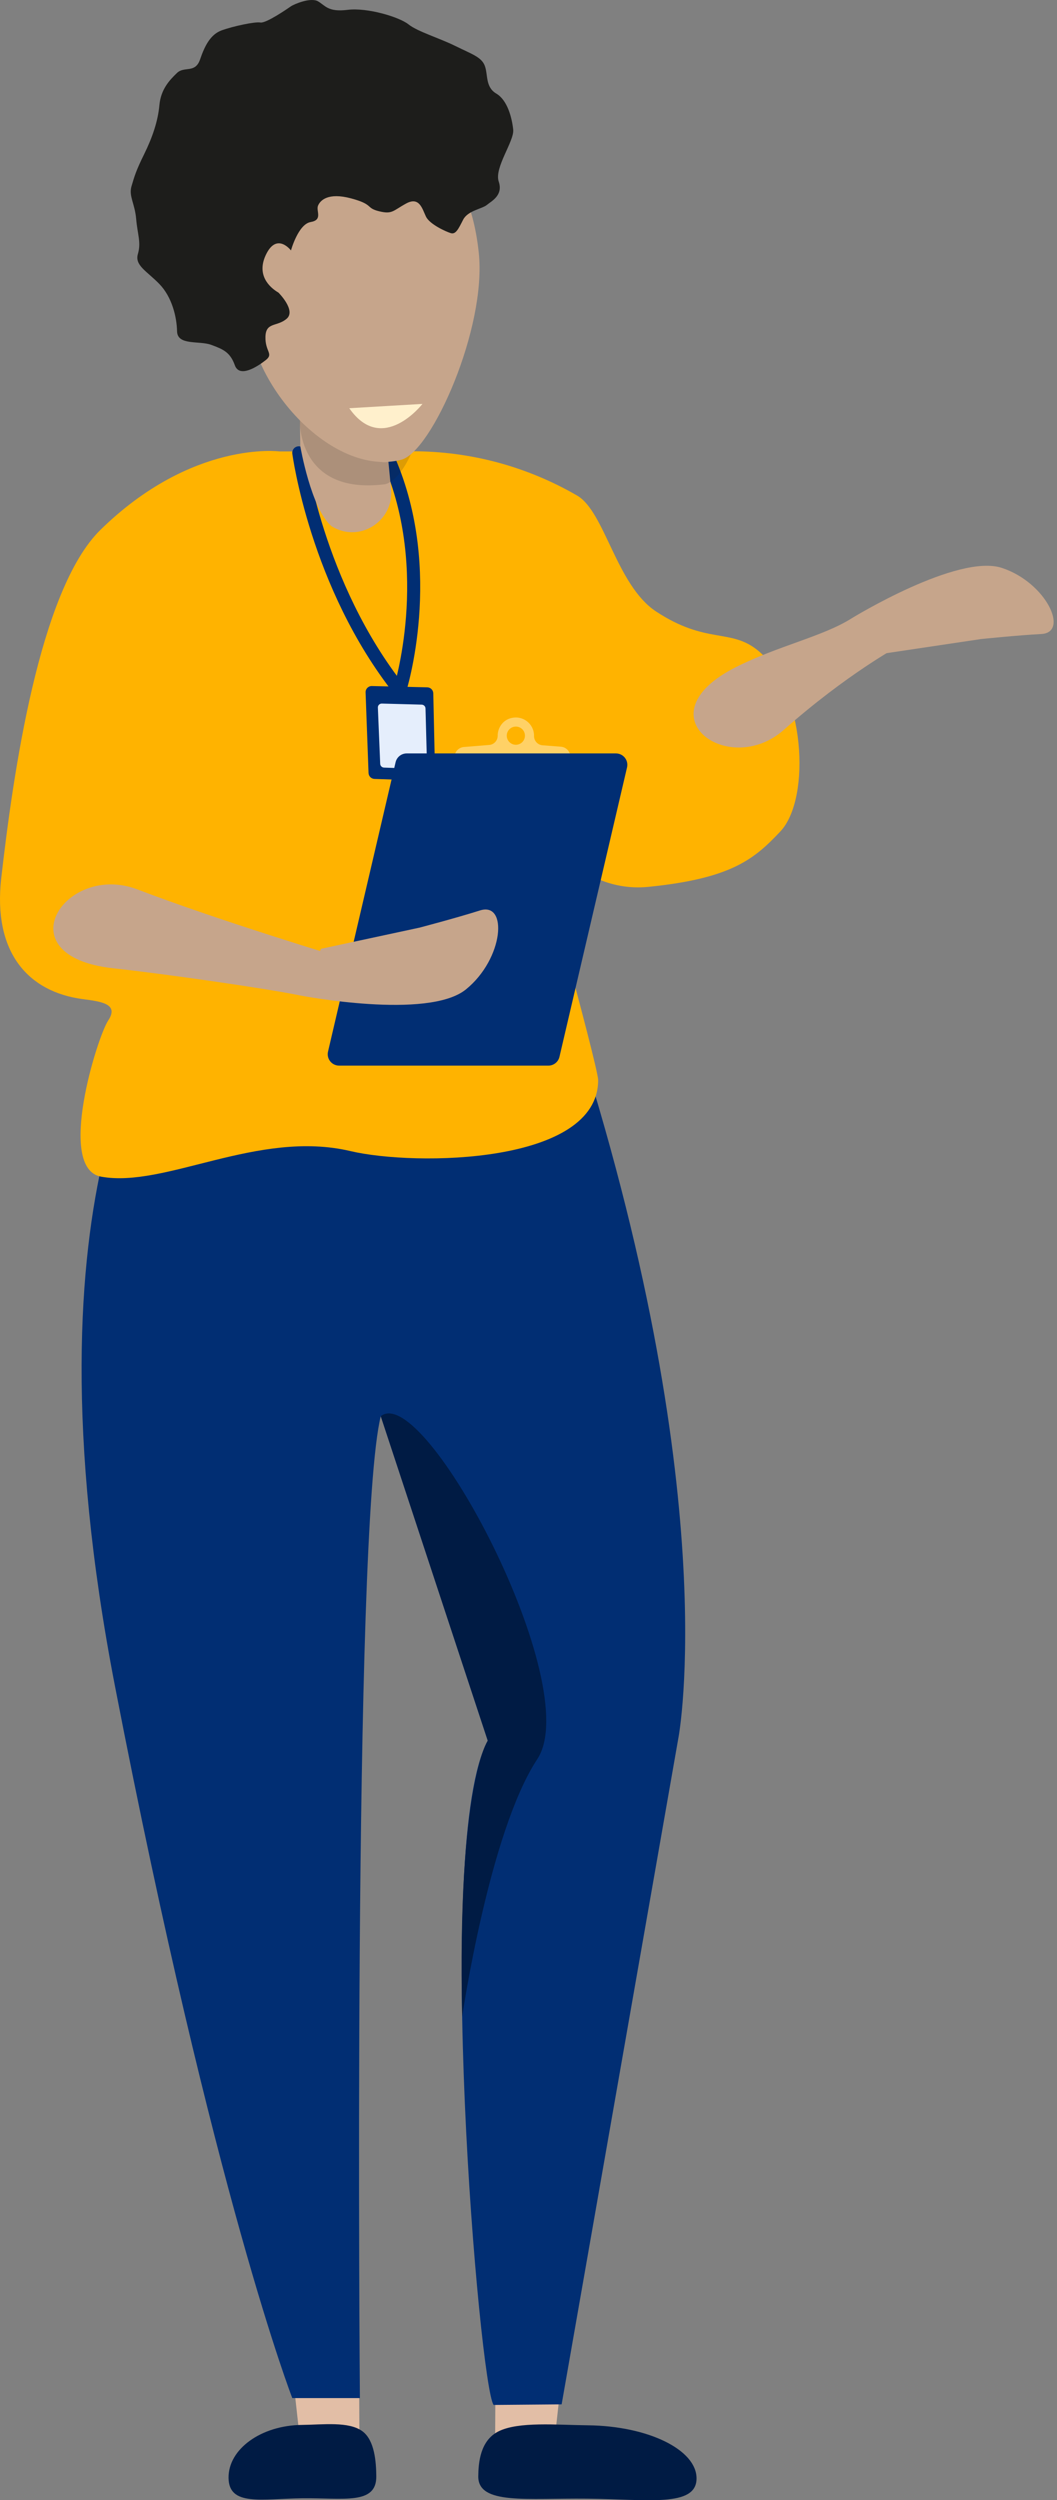
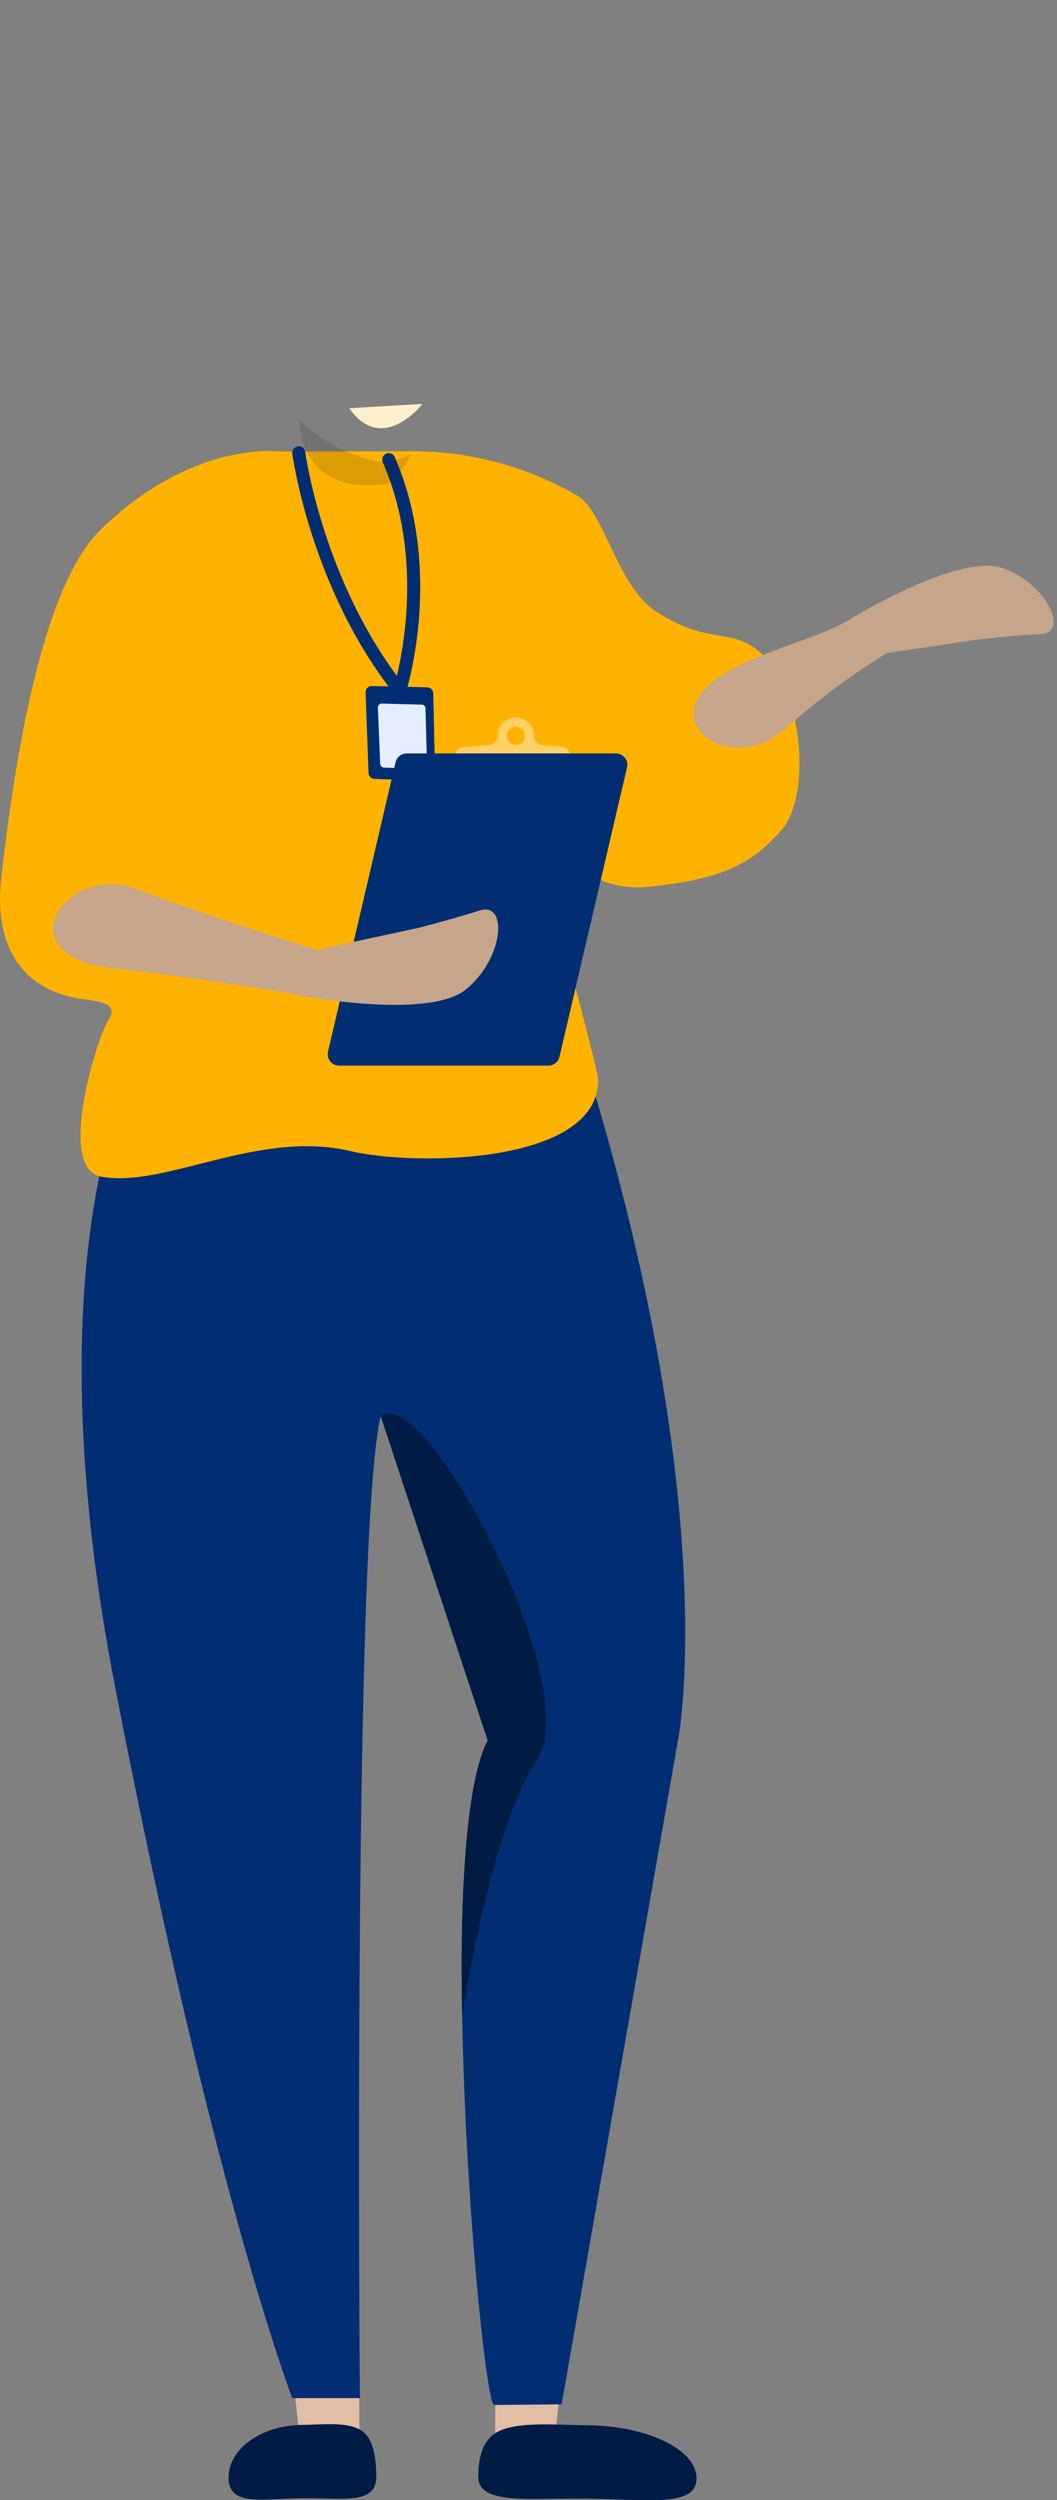
<svg xmlns="http://www.w3.org/2000/svg" width="162" height="383" viewBox="0 0 162 383" fill="none">
  <rect x="0" y="0" width="162" height="383" fill="#808080" stroke="none" />
  <path fill-rule="evenodd" clip-rule="evenodd" d="M44.366 359.243L46.309 376.819L55.094 374.322L54.993 356.621L44.366 359.243Z" fill="#E2BEA6" />
-   <path fill-rule="evenodd" clip-rule="evenodd" d="M46.263 371.466C40.01 371.535 34.98 375.169 35.028 379.582C35.077 383.995 40.133 382.773 46.386 382.704C52.64 382.636 57.722 383.746 57.673 379.333C57.65 377.226 57.45 373.847 55.547 372.44C53.462 370.9 49.531 371.431 46.263 371.467L46.263 371.466Z" fill="#001B44" />
+   <path fill-rule="evenodd" clip-rule="evenodd" d="M46.263 371.466C40.01 371.535 34.98 375.169 35.028 379.582C35.077 383.995 40.133 382.773 46.386 382.704C52.64 382.636 57.722 383.746 57.673 379.333C57.65 377.226 57.45 373.847 55.547 372.44C53.462 370.9 49.531 371.431 46.263 371.467L46.263 371.466" fill="#001B44" />
  <path fill-rule="evenodd" clip-rule="evenodd" d="M86.609 359.243L84.667 376.819L75.882 374.322L75.982 356.621L86.609 359.243Z" fill="#E2BEA6" />
  <path fill-rule="evenodd" clip-rule="evenodd" d="M90.117 371.526C99.355 371.628 106.804 375.288 106.756 379.701C106.707 384.114 99.231 382.866 89.993 382.764C80.755 382.663 73.254 383.746 73.302 379.333C73.326 377.227 73.604 373.848 76.408 372.452C79.478 370.922 85.288 371.474 90.117 371.526V371.526Z" fill="#001B44" />
  <path fill-rule="evenodd" clip-rule="evenodd" d="M44.797 367.354H55.16C55.16 367.354 54.035 234.235 58.359 216.942L74.758 266.653C66.359 282.073 73.493 365.526 75.654 368.408L86.08 368.316L103.997 266.097C103.997 266.097 111.102 228.433 87.776 156.652C84.091 145.309 25.623 153.794 25.623 153.794C25.623 153.794 2.512 180.369 17.644 258.415C32.776 336.462 44.797 367.354 44.797 367.354Z" fill="#012E73" />
  <path fill-rule="evenodd" clip-rule="evenodd" d="M42.841 69.155C42.841 69.155 29.465 67.393 15.396 81.167C5.961 90.404 1.977 118.881 0.192 134.515C-1.103 145.854 4.273 151.956 12.718 153.055C15.572 153.426 18.266 153.804 16.586 156.323C14.907 158.843 8.616 178.993 15.492 180.25C25.3 182.044 39.523 172.993 53.705 176.331C63.667 178.677 91.675 178.343 91.675 165.46C91.675 163.301 80.82 124.214 80.82 124.214C80.82 124.214 87.321 137.068 99.394 135.853C112.173 134.567 115.645 131.557 119.591 127.378C124.417 122.268 123.333 105.429 116.109 99.605C111.93 96.235 108.237 98.727 100.554 93.674C94.471 89.671 92.703 78.379 88.46 75.919C80.794 71.473 72.099 69.12 63.237 69.131L42.841 69.155Z" fill="url(#paint0_linear_664_240)" />
  <path fill-rule="evenodd" clip-rule="evenodd" d="M58.359 216.943L74.759 266.655C74.759 266.655 70.05 273.259 70.834 308.938C70.834 308.938 74.962 280.657 82.355 269.465C89.748 258.272 65.073 211.591 58.359 216.943Z" fill="#001B44" />
  <path fill-rule="evenodd" clip-rule="evenodd" d="M135.765 100.073L150.358 97.894C150.358 97.894 155.916 97.317 159.599 97.123C163.906 96.895 160.385 89.275 153.581 87.005C146.777 84.737 130.531 94.716 130.531 94.716L135.765 100.073Z" fill="#C6A58B" />
  <path fill-rule="evenodd" clip-rule="evenodd" d="M120.124 111.812C129.844 103.208 137.789 98.945 137.789 98.945L130.532 94.717C126.127 97.504 119.292 98.911 112.766 102.206C98.18 109.569 111.652 119.313 120.124 111.812L120.124 111.812Z" fill="#C6A58B" />
  <path d="M45.792 69.365C45.792 69.365 48.47 89.606 61.266 105.752C61.266 105.752 67.054 87.558 59.584 70.418" stroke="#012E73" stroke-width="2" stroke-linecap="round" stroke-linejoin="round" />
  <path fill-rule="evenodd" clip-rule="evenodd" d="M56.994 105.092L65.487 105.29C65.99 105.301 66.395 105.707 66.407 106.211L66.681 118.627C66.693 119.168 66.25 119.607 65.71 119.59L57.396 119.323C56.901 119.307 56.503 118.911 56.484 118.417L56.031 106.068C56.011 105.526 56.451 105.079 56.994 105.092Z" fill="#012E73" />
  <path fill-rule="evenodd" clip-rule="evenodd" d="M58.531 107.778L64.621 107.94C64.945 107.948 65.207 108.205 65.215 108.522L65.445 117.193C65.454 117.534 65.169 117.81 64.822 117.797L58.859 117.587C58.541 117.576 58.284 117.325 58.271 117.013L57.914 108.39C57.9 108.049 58.182 107.768 58.531 107.778L58.531 107.778Z" fill="#E5EEFC" />
  <path fill-rule="evenodd" clip-rule="evenodd" d="M74.985 114.116C75.715 114.057 76.277 113.447 76.277 112.714C76.275 111.53 77.003 110.429 78.129 110.062C80.063 109.431 81.849 110.855 81.849 112.696L81.848 112.75C81.844 113.492 82.414 114.112 83.154 114.169L85.96 114.385C86.919 114.459 87.595 115.359 87.4 116.3L86.971 118.364H69.123L69.678 115.694C69.822 115.001 70.406 114.485 71.112 114.429L74.985 114.116ZM79.062 114.089C79.832 114.089 80.455 113.465 80.455 112.696C80.455 111.927 79.832 111.303 79.062 111.303C78.293 111.303 77.669 111.927 77.669 112.696C77.669 113.465 78.293 114.089 79.062 114.089Z" fill="#FFD166" />
  <path fill-rule="evenodd" clip-rule="evenodd" d="M51.977 163.24H84.043C84.856 163.24 85.561 162.681 85.746 161.89L96.102 117.56C96.358 116.463 95.525 115.414 94.399 115.414H62.333C61.52 115.414 60.815 115.974 60.63 116.765L50.274 161.094C50.018 162.191 50.851 163.24 51.977 163.24Z" fill="#012E73" />
  <path fill-rule="evenodd" clip-rule="evenodd" d="M49.201 145.346L64.261 142.109C64.261 142.109 69.903 140.63 73.574 139.466C77.865 138.106 77.226 146.846 71.413 151.564C65.599 156.282 46.057 152.504 46.057 152.504L49.201 145.346Z" fill="#C6A58B" />
  <path fill-rule="evenodd" clip-rule="evenodd" d="M21.051 136.242C33.712 141.077 52.242 146.658 52.242 146.658L46.057 152.504C40.728 151.399 24.981 149.154 17.394 148.334C0.435 146.501 10.016 132.028 21.051 136.242H21.051Z" fill="#C6A58B" />
-   <path fill-rule="evenodd" clip-rule="evenodd" d="M58.934 64.551L59.935 74.927C60.403 79.766 55.201 83.165 50.999 80.72C50.935 80.682 50.862 80.654 50.804 80.605C47.667 77.935 46.029 68.375 46.029 68.375L45.793 53.772L58.934 64.551Z" fill="#C6A58B" />
  <path opacity="0.15" fill-rule="evenodd" clip-rule="evenodd" d="M58.437 70.762C58.437 70.762 51.633 69.962 45.946 64.381C45.946 64.381 45.531 75.786 58.834 74.202C58.834 74.202 60.828 74.249 62.978 69.576C62.978 69.576 60.006 71.072 58.437 70.762Z" fill="#1D1D1B" />
-   <path fill-rule="evenodd" clip-rule="evenodd" d="M37.985 46.852C37.644 58.479 50.826 73.213 61.517 70.423C66.148 69.215 74.627 50.241 73.375 38.676C71.619 22.438 62.604 21.336 53.518 21.07C44.432 20.804 38.325 35.224 37.985 46.852Z" fill="#C6A58B" />
  <path fill-rule="evenodd" clip-rule="evenodd" d="M53.53 62.533L64.75 61.873C64.75 61.873 58.594 69.794 53.53 62.533Z" fill="#FFF0CC" />
-   <path fill-rule="evenodd" clip-rule="evenodd" d="M44.594 38.366C44.594 38.366 42.505 35.611 40.843 38.846C39.181 42.082 41.295 44.016 42.683 44.83C42.683 44.83 45.421 47.553 43.936 48.826C42.451 50.1 40.741 49.296 40.684 51.593C40.626 53.891 41.987 54.182 40.719 55.173C39.45 56.163 36.705 57.955 35.989 55.946C35.273 53.938 34.179 53.493 32.363 52.824C30.546 52.154 27.181 52.972 27.136 50.743C27.09 48.513 26.343 45.472 24.411 43.491C22.478 41.509 20.615 40.656 21.136 38.896C21.656 37.136 21.074 35.923 20.871 33.546C20.667 31.169 19.707 30.044 20.154 28.532C20.601 27.02 20.836 26.166 22.094 23.617C23.351 21.067 24.208 18.567 24.429 16.115C24.651 13.662 26.008 12.25 27.133 11.172C28.257 10.095 29.918 11.291 30.668 9.095C31.418 6.899 32.309 5.249 33.999 4.64C35.69 4.032 39.047 3.296 39.908 3.449C40.769 3.603 44.059 1.336 44.566 0.982C45.074 0.628 47.604 -0.436 48.727 0.197C49.849 0.831 50.242 1.887 53.275 1.508C56.308 1.129 61.197 2.608 62.601 3.728C64.005 4.848 67.236 5.787 69.786 7.044C72.335 8.302 73.802 8.735 74.307 10.094C74.812 11.451 74.357 13.332 76.073 14.342C77.788 15.353 78.473 18.091 78.656 19.857C78.839 21.624 75.719 25.687 76.436 27.813C77.153 29.939 75.323 30.808 74.608 31.402C73.892 31.997 71.7 32.255 70.984 33.655C70.268 35.055 69.857 35.944 69.096 35.716C68.334 35.487 65.843 34.351 65.283 33.179C64.723 32.006 64.29 30.064 62.249 31.174C60.209 32.283 60.137 32.868 58.072 32.356C56.008 31.845 57.323 31.329 53.797 30.387C50.27 29.445 49.068 30.702 48.74 31.511C48.413 32.321 49.519 33.69 47.61 34.015C45.701 34.339 44.594 38.366 44.594 38.366V38.366Z" fill="#1D1D1B" />
  <defs>
    <linearGradient id="paint0_linear_664_240" x1="-6291.71" y1="172.028" x2="-6382.78" y2="80.963" gradientUnits="userSpaceOnUse">
      <stop stop-color="#FFB300" />
      <stop offset="1" stop-color="#011B44" />
    </linearGradient>
  </defs>
</svg>